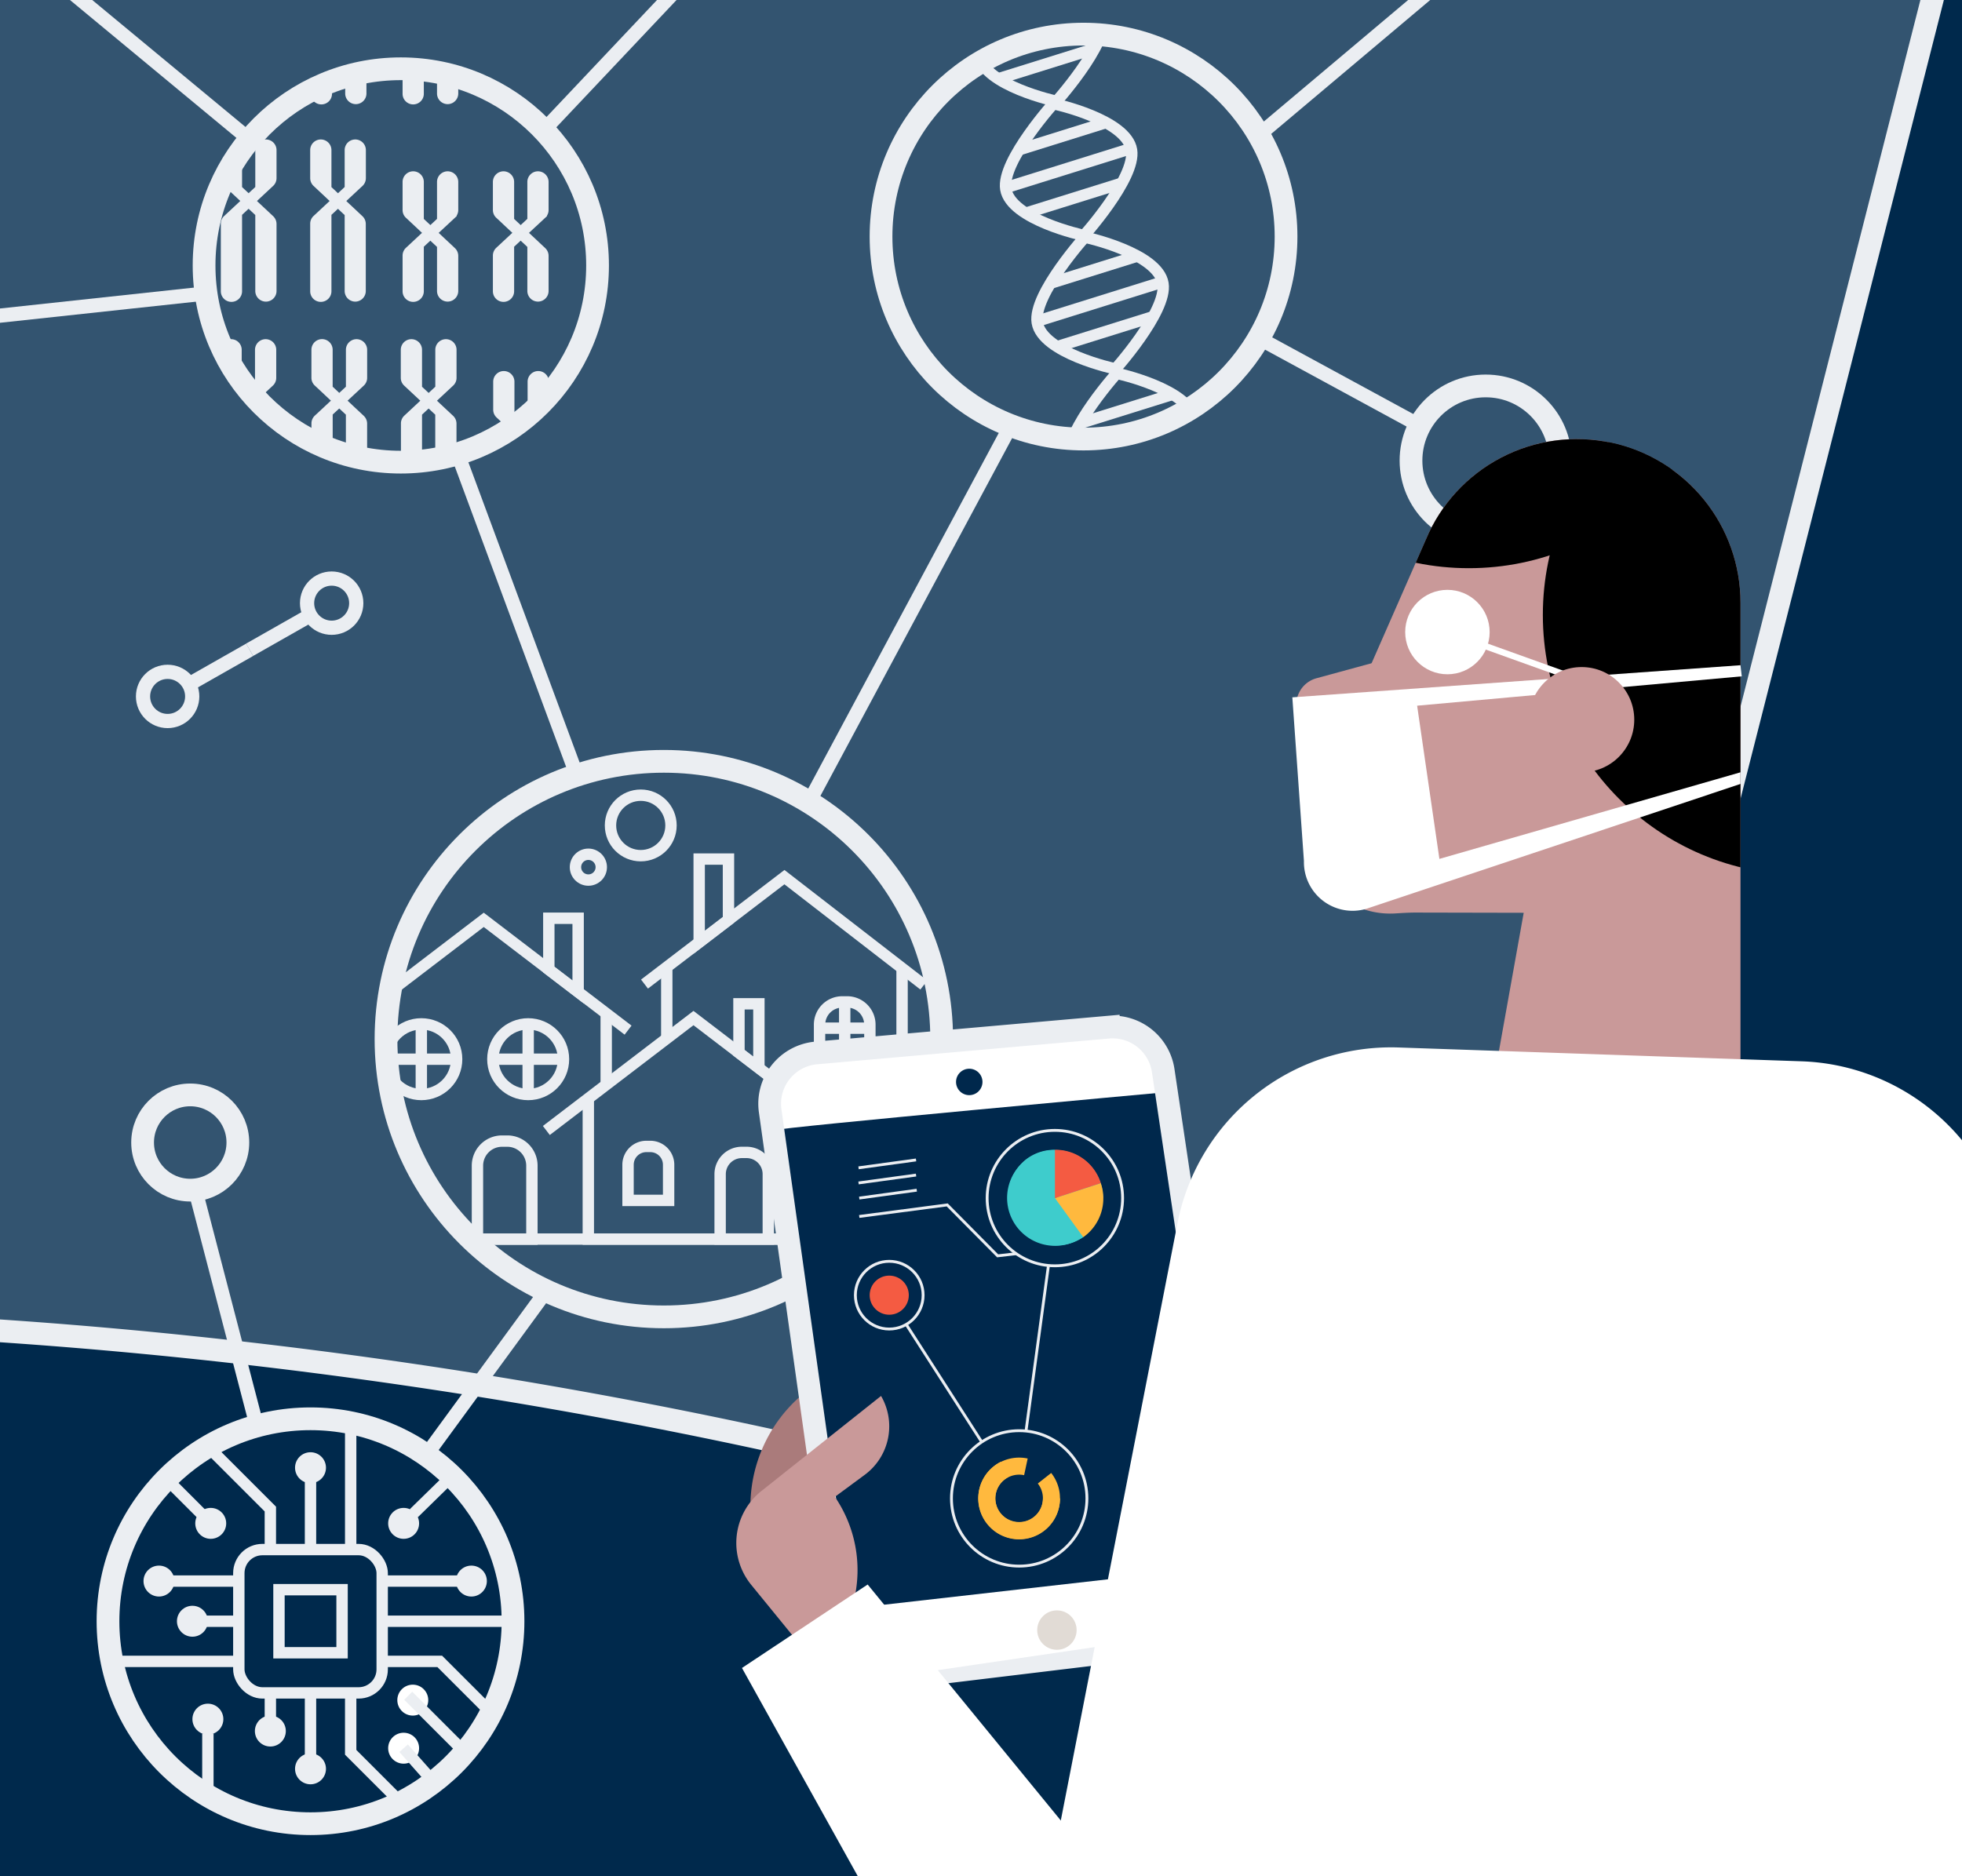
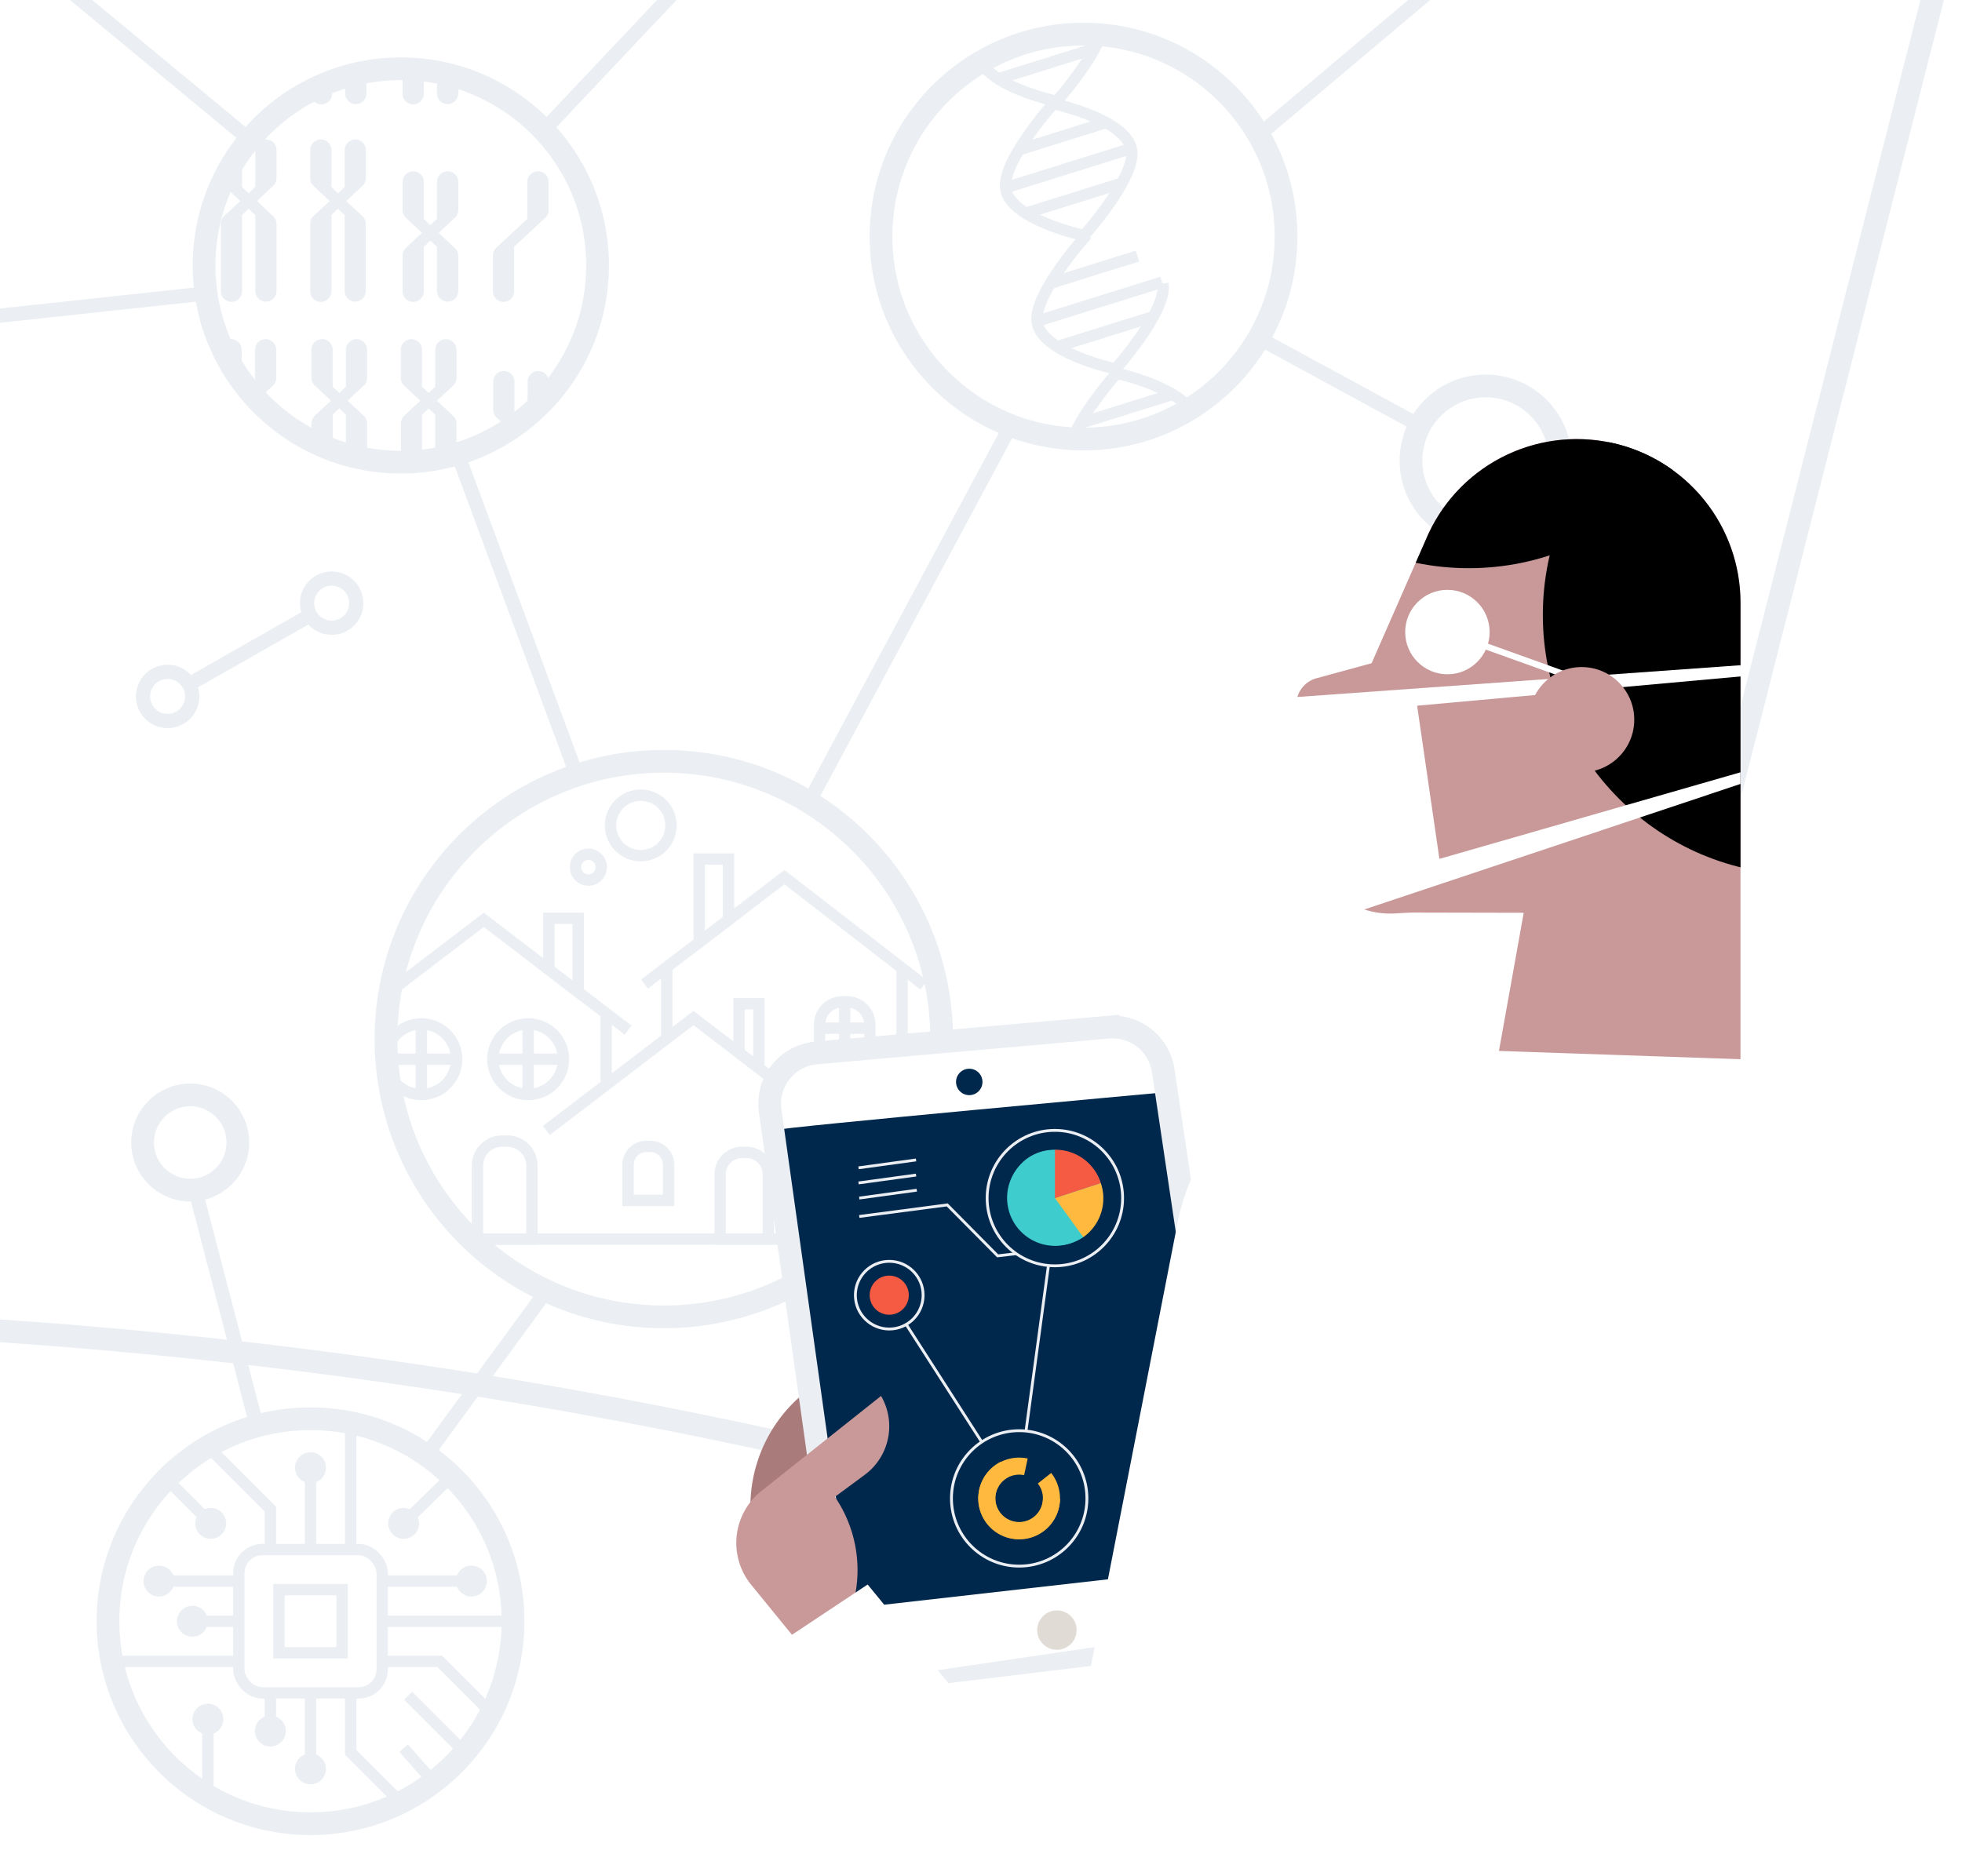
<svg xmlns="http://www.w3.org/2000/svg" id="Layer_1" data-name="Layer 1" viewBox="0 0 690 660">
  <defs>
    <style>.cls-1,.cls-15,.cls-19,.cls-4,.cls-5,.cls-7{fill:none;}.cls-2{fill:#00294c;}.cls-11,.cls-3{fill:#fff;}.cls-3{opacity:0.2;}.cls-15,.cls-4,.cls-5,.cls-7{stroke:#ebeef2;}.cls-15,.cls-19,.cls-4,.cls-5,.cls-7{stroke-miterlimit:10;}.cls-4{stroke-width:8px;}.cls-5{stroke-width:5px;}.cls-6{clip-path:url(#clip-path);}.cls-7{stroke-width:4px;}.cls-8{clip-path:url(#clip-path-2);}.cls-9{clip-path:url(#clip-path-3);}.cls-10{fill:#ebeef2;}.cls-12{fill:#aa7b7b;}.cls-13{fill:#00284c;}.cls-14{fill:#c99999;}.cls-16{clip-path:url(#clip-path-4);}.cls-17{fill:#e1dbd5;}.cls-18{fill:#3ecccc;}.cls-19{stroke:#ffb93e;stroke-width:6px;}.cls-20{fill:#f45b42;}.cls-21{fill:#ffb93e;}</style>
    <clipPath id="clip-path">
      <circle class="cls-1" cx="381.06" cy="83.22" r="71.22" />
    </clipPath>
    <clipPath id="clip-path-2">
      <circle class="cls-1" cx="140.96" cy="93.38" r="69.19" />
    </clipPath>
    <clipPath id="clip-path-3">
      <circle class="cls-1" cx="233.46" cy="365.52" r="97.71" />
    </clipPath>
    <clipPath id="clip-path-4">
      <path class="cls-1" d="M501.45,189.82l-39.33,89.61c-9.79,21.47,13.46,8.28,41.68-2.82l30.09,6.9,34.79,33.72L612.1,432.81V212a57.54,57.54,0,0,0-45.42-56.25h0A57.54,57.54,0,0,0,501.45,189.82Z" />
    </clipPath>
  </defs>
-   <rect class="cls-2" width="690" height="660" />
  <path class="cls-3" d="M379.82,535.88l59.75,16.85A94.25,94.25,0,0,0,556.5,485.26L698.15-71.3a114.53,114.53,0,0,0-64.78-133l-7.65-3.37a1865.69,1865.69,0,0,0-1504.52,0l-7.67,3.38A114.6,114.6,0,0,0-951.3-71.25l141.64,556.52a94.25,94.25,0,0,0,116.93,67.46l59.81-16.86A1865.8,1865.8,0,0,1,379.82,535.88Z" />
  <path class="cls-4" d="M379.82,533.88l59.75,16.85A94.25,94.25,0,0,0,556.5,483.26L698.15-73.3a114.53,114.53,0,0,0-64.78-133l-7.65-3.37a1865.69,1865.69,0,0,0-1504.52,0l-7.67,3.38A114.6,114.6,0,0,0-951.3-73.25l141.64,556.52a94.25,94.25,0,0,0,116.93,67.46l59.81-16.86A1865.8,1865.8,0,0,1,379.82,533.88Z" />
  <circle class="cls-4" cx="381.06" cy="83.22" r="71.22" />
  <circle class="cls-4" cx="140.96" cy="93.38" r="69.19" />
  <circle class="cls-4" cx="522.49" cy="162.03" r="26.27" />
  <line class="cls-5" x1="72.47" y1="103.22" x2="-198.17" y2="132.4" />
  <line class="cls-5" x1="202.86" y1="272.73" x2="160.95" y2="159.63" />
  <line class="cls-5" x1="283.5" y1="284.06" x2="355.55" y2="149.56" />
  <line class="cls-5" x1="442.69" y1="118.95" x2="499" y2="149.56" />
  <line class="cls-5" x1="191.22" y1="45.83" x2="309.83" y2="-79.79" />
  <circle class="cls-5" cx="58.95" cy="244.98" r="8.65" />
  <line class="cls-5" x1="87.8" y1="228.58" x2="66.78" y2="240.53" />
  <circle class="cls-5" cx="116.64" cy="212.17" r="8.65" />
  <line class="cls-5" x1="87.78" y1="228.57" x2="108.81" y2="216.62" />
  <line class="cls-5" x1="22.39" y1="-5.08" x2="87.79" y2="49.11" />
  <line class="cls-5" x1="519.26" y1="-16.98" x2="442.69" y2="47.51" />
  <g class="cls-6">
    <path class="cls-7" d="M371.19,35.61s-19.09,21-17.47,30.92c1.76,10.73,27.16,16.22,27.16,16.22" />
    <path class="cls-7" d="M361.74-11.53s-19.09,21-17.47,30.92c1.76,10.73,27.16,16.22,27.16,16.22" />
    <path class="cls-7" d="M393.53,130.4s-19.09,21-17.47,30.92c1.76,10.74,27.17,16.22,27.17,16.22" />
    <path class="cls-7" d="M402.56,178.5s19.09-21.05,17.47-30.92c-1.76-10.74-27.17-16.22-27.17-16.22" />
    <path class="cls-7" d="M380.48,83.7s19.09-21,17.47-30.92C396.19,42,370.78,36.56,370.78,36.56" />
    <path class="cls-7" d="M370.77,36.56s19.09-21,17.47-30.92c-1.77-10.74-27.17-16.22-27.17-16.22" />
    <line class="cls-7" x1="373.36" y1="160.81" x2="417.33" y2="147.06" />
    <line class="cls-7" x1="353.62" y1="66.05" x2="397.59" y2="52.3" />
    <line class="cls-7" x1="344.17" y1="19.86" x2="388.14" y2="6.12" />
    <line class="cls-7" x1="342.93" y1="9.81" x2="386.9" y2="-3.94" />
    <line class="cls-7" x1="351.06" y1="27.72" x2="384.42" y2="17.29" />
    <line class="cls-7" x1="357.8" y1="52.87" x2="388.94" y2="43.13" />
    <line class="cls-7" x1="360.72" y1="74.99" x2="394.35" y2="64.48" />
    <path class="cls-7" d="M382.25,82.55s-19.09,21-17.47,30.92c1.76,10.74,27.16,16.22,27.16,16.22" />
-     <path class="cls-7" d="M391.54,130.65S410.63,109.6,409,99.73C407.25,89,381.85,83.51,381.85,83.51" />
+     <path class="cls-7" d="M391.54,130.65S410.63,109.6,409,99.73" />
    <line class="cls-7" x1="364.68" y1="113" x2="408.65" y2="99.25" />
    <line class="cls-7" x1="368.87" y1="99.81" x2="400" y2="90.08" />
    <line class="cls-7" x1="371.78" y1="121.94" x2="405.41" y2="111.43" />
    <line class="cls-7" x1="379.88" y1="148.88" x2="412.39" y2="138.72" />
    <line class="cls-7" x1="380.88" y1="169.88" x2="413.37" y2="159.72" />
  </g>
  <g class="cls-8">
    <path class="cls-7" d="M114.56,75.14v27.32a1.73,1.73,0,0,1-1.74,1.73h0a1.72,1.72,0,0,1-1.73-1.73V78.69a1.71,1.71,0,0,1,.55-1.26l14.48-13.49a1.75,1.75,0,0,0,.55-1.27V52.8a1.73,1.73,0,0,0-1.73-1.74h0a1.73,1.73,0,0,0-1.73,1.74V66.65" />
    <path class="cls-7" d="M123.21,75.14v27.22A1.74,1.74,0,0,0,125,104.1h0a1.74,1.74,0,0,0,1.64-1.74V78.78a1.74,1.74,0,0,0-.54-1.27L111.64,63.94a1.75,1.75,0,0,1-.55-1.27V52.8a1.73,1.73,0,0,1,1.73-1.74h0a1.74,1.74,0,0,1,1.74,1.74V66.67" />
    <path class="cls-7" d="M83.13,75.14v27.32a1.73,1.73,0,0,1-1.73,1.73h0a1.73,1.73,0,0,1-1.74-1.73V78.69a1.71,1.71,0,0,1,.55-1.26L94.69,63.94a1.72,1.72,0,0,0,.56-1.27V52.8a1.74,1.74,0,0,0-1.74-1.74h0a1.73,1.73,0,0,0-1.73,1.74V66.65" />
    <path class="cls-7" d="M91.78,75.14v27.22a1.74,1.74,0,0,0,1.82,1.74h0a1.74,1.74,0,0,0,1.65-1.74V78.78a1.75,1.75,0,0,0-.55-1.27L80.21,63.94a1.75,1.75,0,0,1-.55-1.27V52.8a1.74,1.74,0,0,1,1.74-1.74h0a1.74,1.74,0,0,1,1.73,1.74V66.67" />
    <path class="cls-7" d="M147.05,86.35v16.11a1.73,1.73,0,0,1-1.74,1.73h0a1.72,1.72,0,0,1-1.73-1.73V89.9a1.75,1.75,0,0,1,.55-1.27l14.48-13.48a1.75,1.75,0,0,0,.55-1.27V64a1.73,1.73,0,0,0-1.73-1.74h0A1.74,1.74,0,0,0,155.69,64V77.86" />
    <path class="cls-7" d="M155.69,86.35v16a1.74,1.74,0,0,0,1.83,1.74h0a1.74,1.74,0,0,0,1.64-1.74V90a1.75,1.75,0,0,0-.55-1.27L144.12,75.14a1.7,1.7,0,0,1-.54-1.26V64a1.73,1.73,0,0,1,1.73-1.74h0A1.74,1.74,0,0,1,147.05,64V77.88" />
    <path class="cls-7" d="M178.81,86.35v16.11a1.73,1.73,0,0,1-1.74,1.73h0a1.73,1.73,0,0,1-1.73-1.73V89.9a1.75,1.75,0,0,1,.55-1.27l14.48-13.48a1.72,1.72,0,0,0,.56-1.27V64a1.74,1.74,0,0,0-1.74-1.74h0A1.73,1.73,0,0,0,187.46,64V77.86" />
-     <path class="cls-7" d="M187.46,86.35v16a1.74,1.74,0,0,0,1.82,1.74h0a1.74,1.74,0,0,0,1.65-1.74V90a1.75,1.75,0,0,0-.55-1.27L175.89,75.14a1.71,1.71,0,0,1-.55-1.26V64a1.74,1.74,0,0,1,1.73-1.74h0A1.74,1.74,0,0,1,178.81,64V77.88" />
    <path class="cls-7" d="M147.05,16.89V33a1.74,1.74,0,0,1-1.74,1.73h0A1.73,1.73,0,0,1,143.58,33V20.44a1.75,1.75,0,0,1,.55-1.27L158.61,5.69a1.75,1.75,0,0,0,.55-1.27V-5.45a1.73,1.73,0,0,0-1.73-1.74h0a1.74,1.74,0,0,0-1.74,1.74V8.4" />
    <path class="cls-7" d="M155.69,16.89v16a1.74,1.74,0,0,0,1.83,1.74h0a1.74,1.74,0,0,0,1.64-1.74V20.53a1.75,1.75,0,0,0-.55-1.27L144.12,5.68a1.7,1.7,0,0,1-.54-1.26V-5.45a1.73,1.73,0,0,1,1.73-1.74h0a1.74,1.74,0,0,1,1.74,1.74V8.42" />
    <path class="cls-7" d="M178.81,16.89V33a1.74,1.74,0,0,1-1.74,1.73h0A1.74,1.74,0,0,1,175.34,33V20.44a1.75,1.75,0,0,1,.55-1.27L190.37,5.69a1.72,1.72,0,0,0,.56-1.27V-5.45a1.74,1.74,0,0,0-1.74-1.74h0a1.73,1.73,0,0,0-1.73,1.74V8.4" />
    <path class="cls-7" d="M187.46,16.89v16a1.74,1.74,0,0,0,1.82,1.74h0a1.74,1.74,0,0,0,1.65-1.74V20.53a1.75,1.75,0,0,0-.55-1.27L175.89,5.68a1.71,1.71,0,0,1-.55-1.26V-5.45a1.74,1.74,0,0,1,1.73-1.74h0a1.74,1.74,0,0,1,1.74,1.74V8.42" />
    <path class="cls-7" d="M83,16.89V33a1.73,1.73,0,0,1-1.73,1.73h0A1.74,1.74,0,0,1,79.52,33V20.44a1.72,1.72,0,0,1,.56-1.27L94.56,5.69a1.75,1.75,0,0,0,.55-1.27V-5.45a1.74,1.74,0,0,0-1.73-1.74h0a1.74,1.74,0,0,0-1.74,1.74V8.4" />
    <path class="cls-7" d="M91.64,16.89v16a1.74,1.74,0,0,0,1.83,1.74h0a1.74,1.74,0,0,0,1.64-1.74V20.53a1.75,1.75,0,0,0-.55-1.27L80.07,5.68a1.71,1.71,0,0,1-.55-1.26V-5.45a1.74,1.74,0,0,1,1.74-1.74h0A1.73,1.73,0,0,1,83-5.45V8.42" />
    <path class="cls-7" d="M114.76,16.89V33A1.74,1.74,0,0,1,113,34.73h0A1.73,1.73,0,0,1,111.29,33V20.44a1.75,1.75,0,0,1,.55-1.27L126.32,5.69a1.75,1.75,0,0,0,.55-1.27V-5.45a1.73,1.73,0,0,0-1.73-1.74h0a1.74,1.74,0,0,0-1.74,1.74V8.4" />
    <path class="cls-7" d="M123.4,16.89v16a1.74,1.74,0,0,0,1.83,1.74h0a1.74,1.74,0,0,0,1.64-1.74V20.53a1.75,1.75,0,0,0-.55-1.27L111.84,5.68a1.71,1.71,0,0,1-.55-1.26V-5.45A1.73,1.73,0,0,1,113-7.19h0a1.74,1.74,0,0,1,1.74,1.74V8.42" />
    <path class="cls-7" d="M146.42,145.39V172.7a1.74,1.74,0,0,1-1.74,1.74h0A1.74,1.74,0,0,1,143,172.7V148.94a1.75,1.75,0,0,1,.55-1.27L158,134.18a1.69,1.69,0,0,0,.56-1.27v-9.86a1.74,1.74,0,0,0-1.74-1.74h0a1.73,1.73,0,0,0-1.73,1.74V136.9" />
    <path class="cls-7" d="M155.07,145.39v27.22a1.72,1.72,0,0,0,1.82,1.73h0a1.73,1.73,0,0,0,1.65-1.73V149a1.73,1.73,0,0,0-.55-1.26L143.5,134.18a1.71,1.71,0,0,1-.55-1.26v-9.87a1.74,1.74,0,0,1,1.73-1.74h0a1.74,1.74,0,0,1,1.74,1.74v13.87" />
    <path class="cls-7" d="M115,145.39V172.7a1.74,1.74,0,0,1-1.73,1.74h0a1.74,1.74,0,0,1-1.74-1.74V148.94a1.75,1.75,0,0,1,.55-1.27l14.49-13.49a1.72,1.72,0,0,0,.55-1.27v-9.86a1.74,1.74,0,0,0-1.74-1.74h0a1.74,1.74,0,0,0-1.73,1.74V136.9" />
    <path class="cls-7" d="M123.64,145.39v27.22a1.72,1.72,0,0,0,1.82,1.73h0a1.73,1.73,0,0,0,1.65-1.73V149a1.73,1.73,0,0,0-.55-1.26l-14.49-13.58a1.71,1.71,0,0,1-.55-1.26v-9.87a1.74,1.74,0,0,1,1.74-1.74h0a1.74,1.74,0,0,1,1.73,1.74v13.87" />
    <path class="cls-7" d="M83,145.39V172.7a1.73,1.73,0,0,1-1.73,1.74h0a1.74,1.74,0,0,1-1.74-1.74V148.94a1.72,1.72,0,0,1,.56-1.27L94.6,134.18a1.72,1.72,0,0,0,.55-1.27v-9.86a1.74,1.74,0,0,0-1.73-1.74h0a1.74,1.74,0,0,0-1.74,1.74V136.9" />
    <path class="cls-7" d="M91.68,145.39v27.22a1.72,1.72,0,0,0,1.83,1.73h0a1.72,1.72,0,0,0,1.64-1.73V149a1.73,1.73,0,0,0-.55-1.26L80.11,134.18a1.71,1.71,0,0,1-.55-1.26v-9.87a1.74,1.74,0,0,1,1.74-1.74h0A1.73,1.73,0,0,1,83,123.05v13.87" />
    <path class="cls-7" d="M178.91,156.6v16.1a1.74,1.74,0,0,1-1.74,1.74h0a1.73,1.73,0,0,1-1.73-1.74V160.15a1.75,1.75,0,0,1,.55-1.27l14.48-13.49a1.73,1.73,0,0,0,.55-1.27v-9.86a1.73,1.73,0,0,0-1.73-1.74h0a1.74,1.74,0,0,0-1.74,1.74v13.85" />
    <path class="cls-7" d="M187.55,156.6v16a1.73,1.73,0,0,0,1.83,1.73h0a1.72,1.72,0,0,0,1.64-1.73V160.23a1.73,1.73,0,0,0-.55-1.26L176,145.39a1.73,1.73,0,0,1-.55-1.26v-9.87a1.73,1.73,0,0,1,1.73-1.74h0a1.74,1.74,0,0,1,1.74,1.74v13.87" />
  </g>
  <circle class="cls-4" cx="109.2" cy="570.3" r="71.22" />
  <circle class="cls-4" cx="66.9" cy="401.9" r="16.75" />
  <circle class="cls-4" cx="233.46" cy="365.52" r="97.71" />
  <g class="cls-9">
    <polyline class="cls-7" points="295.61 397.67 243.88 358.12 192.14 397.67" />
    <polyline class="cls-7" points="324.9 346.5 275.87 308.55 226.66 346.17" />
    <polyline class="cls-7" points="220.88 362.37 170.12 323.57 115.4 365.4" />
    <path class="cls-7" d="M260.91,405.38h1.64A7.65,7.65,0,0,1,270.2,413v22.85a0,0,0,0,1,0,0H253.26a0,0,0,0,1,0,0V413A7.65,7.65,0,0,1,260.91,405.38Z" />
    <path class="cls-7" d="M298.23,405.38h1.64a7.65,7.65,0,0,1,7.65,7.65v22.85a0,0,0,0,1,0,0H290.58a0,0,0,0,1,0,0V413A7.65,7.65,0,0,1,298.23,405.38Z" />
    <path class="cls-7" d="M176.56,401.4h1.85a8.65,8.65,0,0,1,8.65,8.65v25.83a0,0,0,0,1,0,0H167.91a0,0,0,0,1,0,0V410A8.65,8.65,0,0,1,176.56,401.4Z" />
-     <polyline class="cls-7" points="206.9 386.46 206.9 435.87 280.86 435.87 280.86 386.46" />
    <line class="cls-7" x1="154.8" y1="435.87" x2="310.4" y2="435.87" />
    <line class="cls-7" x1="213.19" y1="356.5" x2="213.19" y2="381.57" />
    <polygon class="cls-7" points="266.89 375.71 259.88 370.35 259.88 353.11 266.89 353.11 266.89 375.71" />
    <circle class="cls-7" cx="185.75" cy="372.59" r="12.42" />
    <line class="cls-7" x1="173.33" y1="372.59" x2="198.17" y2="372.59" />
    <line class="cls-7" x1="185.75" y1="360.17" x2="185.75" y2="385.01" />
    <circle class="cls-7" cx="148.17" cy="372.59" r="12.42" />
    <line class="cls-7" x1="135.75" y1="372.59" x2="160.59" y2="372.59" />
    <line class="cls-7" x1="148.17" y1="360.17" x2="148.17" y2="385.01" />
    <line class="cls-7" x1="234.49" y1="364.39" x2="234.49" y2="340.18" />
    <polygon class="cls-7" points="256.19 323.57 245.89 331.46 245.89 302.19 256.19 302.19 256.19 323.57" />
    <polygon class="cls-7" points="203.32 348.95 193.01 341.07 193.01 323.01 203.32 323.01 203.32 348.95" />
    <line class="cls-7" x1="317.24" y1="340.18" x2="317.24" y2="425.94" />
    <circle class="cls-7" cx="206.92" cy="305.04" r="4.54" />
    <circle class="cls-7" cx="225.34" cy="290.36" r="10.64" />
  </g>
  <path class="cls-7" d="M296.21,352.44h1.71a8,8,0,0,1,8,8v22.41a0,0,0,0,1,0,0H288.22a0,0,0,0,1,0,0V360.43A8,8,0,0,1,296.21,352.44Z" />
  <path class="cls-7" d="M227.32,403.28h1.38a6.44,6.44,0,0,1,6.44,6.44v12.54a0,0,0,0,1,0,0H220.87a0,0,0,0,1,0,0V409.72A6.44,6.44,0,0,1,227.32,403.28Z" />
  <line class="cls-7" x1="297.07" y1="352.44" x2="297.07" y2="382.83" />
  <line class="cls-7" x1="288.22" y1="361.68" x2="305.36" y2="361.68" />
  <line class="cls-7" x1="288.22" y1="372.88" x2="305.36" y2="372.88" />
  <rect class="cls-7" x="83.99" y="545.09" width="50.42" height="50.42" rx="8.29" />
  <rect class="cls-7" x="98.11" y="559.2" width="22.19" height="22.19" />
  <line class="cls-7" x1="109.2" y1="521.34" x2="109.2" y2="545.09" />
  <line class="cls-7" x1="123.33" y1="500.47" x2="123.33" y2="545.09" />
  <line class="cls-7" x1="109.2" y1="595.51" x2="109.2" y2="624.18" />
  <line class="cls-7" x1="95.08" y1="595.25" x2="95.08" y2="608.93" />
  <line class="cls-7" x1="180.43" y1="570.3" x2="134.41" y2="570.3" />
  <line class="cls-7" x1="167.05" y1="556.17" x2="134.41" y2="556.17" />
  <line class="cls-7" x1="83.99" y1="570.3" x2="67.67" y2="570.3" />
  <line class="cls-7" x1="83.99" y1="584.42" x2="39.38" y2="584.42" />
  <line class="cls-7" x1="83.99" y1="556.17" x2="55.91" y2="556.17" />
  <circle class="cls-10" cx="109.2" cy="516.29" r="5.44" />
  <line class="cls-7" x1="73.11" y1="609.79" x2="73.11" y2="633.53" />
  <circle class="cls-10" cx="73.11" cy="604.74" r="5.44" />
  <line class="cls-7" x1="145.52" y1="532.31" x2="160.34" y2="517.81" />
  <circle class="cls-10" cx="141.95" cy="535.87" r="5.44" />
  <circle class="cls-10" cx="165.78" cy="556.17" r="5.44" />
  <circle class="cls-10" cx="67.67" cy="570.3" r="5.44" />
  <circle class="cls-10" cx="55.91" cy="556.17" r="5.44" />
  <circle class="cls-10" cx="95.08" cy="608.93" r="5.44" />
  <circle class="cls-10" cx="109.2" cy="622.22" r="5.44" />
  <circle class="cls-11" cx="141.95" cy="614.96" r="5.44" />
  <circle class="cls-11" cx="145.17" cy="598.05" r="5.44" />
  <line class="cls-7" x1="141.95" y1="614.96" x2="152.48" y2="626.86" />
  <line class="cls-7" x1="143.57" y1="596.51" x2="163.48" y2="616.42" />
  <circle class="cls-10" cx="74.11" cy="535.87" r="5.44" />
  <line class="cls-7" x1="75.71" y1="537.42" x2="57.88" y2="519.58" />
  <polyline class="cls-7" points="172.74 602.51 154.65 584.42 134.41 584.42" />
  <polyline class="cls-7" points="71.86 507.62 95.08 530.84 95.08 545.09" />
  <polyline class="cls-7" points="123.33 595.51 123.33 616.41 141.22 634.3" />
  <path class="cls-12" d="M270.05,557.38l-3.78-12a51.56,51.56,0,0,1,26.31-61.65h0l12.56,10.71v36.94Z" />
  <path class="cls-13" d="M420.44,577.57,316.6,590.11a18,18,0,0,1-19.92-15.32l-25.82-184A17.93,17.93,0,0,1,287,370.4l102.75-9.07a18,18,0,0,1,19.32,15.22L436,557.11A17.94,17.94,0,0,1,420.44,577.57Z" />
  <path class="cls-11" d="M271.82,397.62c3.43-1.14,138.11-13.41,138.11-13.41l-4.22-15.79-15.92-7.09-87.61,7.73L276.61,375Z" />
  <path class="cls-4" d="M420.44,577.57,316.6,590.11a18,18,0,0,1-19.92-15.32l-25.82-184A17.93,17.93,0,0,1,287,370.4l102.75-9.07a18,18,0,0,1,19.32,15.22L436,557.11A17.94,17.94,0,0,1,420.44,577.57Z" />
  <path class="cls-14" d="M501.45,189.82l-39.33,89.61c-9.38,20.58,6.77,43.23,28.65,41.88,2.44-.15,4.89-.31,7.34-.3l37.75.08L514.93,437.94l97.17-5.13V212a57.54,57.54,0,0,0-45.42-56.25h0A57.54,57.54,0,0,0,501.45,189.82Z" />
  <path class="cls-14" d="M522.78,222.27,463,238.58a9.65,9.65,0,0,0-3.13,17.13l39,28.35Z" />
  <path class="cls-11" d="M365,681.67l49.1-251.38a76.53,76.53,0,0,1,77.74-61.82l141.76,4.86a76.54,76.54,0,0,1,72.21,60.45L759,681.67" />
  <circle class="cls-15" cx="370.98" cy="421.45" r="23.82" />
  <circle class="cls-15" cx="358.43" cy="527.09" r="23.82" />
  <circle class="cls-15" cx="312.73" cy="455.6" r="11.91" />
  <line class="cls-15" x1="360.83" y1="503.39" x2="368.72" y2="445.16" />
  <polyline class="cls-15" points="302.18 427.91 333.12 423.85 350.85 441.76 357.39 441.01" />
  <line class="cls-15" x1="302.18" y1="421.44" x2="322.41" y2="418.67" />
  <line class="cls-15" x1="301.93" y1="416.12" x2="322.16" y2="413.35" />
  <line class="cls-15" x1="301.93" y1="410.8" x2="322.16" y2="408.03" />
  <line class="cls-15" x1="318.7" y1="465.9" x2="345.26" y2="507.24" />
  <g class="cls-16">
    <circle cx="516.55" cy="108.44" r="91.43" />
    <circle cx="634.02" cy="216.31" r="91.43" />
  </g>
  <circle class="cls-11" cx="509.03" cy="222.34" r="14.85" />
  <rect class="cls-11" x="538.17" y="203.89" width="2.22" height="58.87" transform="translate(137.48 662.07) rotate(-70.25)" />
  <path class="cls-11" d="M454.49,245.3l4.08,57.59a17.11,17.11,0,0,0,23.13,16.4l130.4-43.53v-4.09L506.21,302.13l-7.83-53.89,114.17-10.33L612.1,234Z" />
  <circle class="cls-14" cx="556.23" cy="253.16" r="18.51" />
  <polygon class="cls-11" points="300.82 565.63 430.46 550.92 424.19 573.64 328.11 587.75 307.28 589.32 300.82 565.63" />
  <circle class="cls-17" cx="371.7" cy="573.41" r="6.93" />
  <circle class="cls-13" cx="340.87" cy="380.59" r="4.65" />
  <path class="cls-18" d="M371,421.39l13,10.76a16.85,16.85,0,1,1,3.88-10.76Z" />
  <path class="cls-19" d="M369.79,527.09a11.38,11.38,0,1,1-9-11.1" />
  <circle class="cls-20" cx="312.73" cy="455.6" r="6.88" />
  <path class="cls-19" d="M367.33,520a11.36,11.36,0,1,1-16-1.84,11.7,11.7,0,0,1,2-1.29" />
  <path class="cls-18" d="M371,421.45l10,13.73A17,17,0,0,1,361,407.71a16.29,16.29,0,0,1,10-3.24Z" />
  <path class="cls-21" d="M371,421.45l16.14-5.25a16.71,16.71,0,0,1-6.17,19Z" />
  <path class="cls-20" d="M371,421.45v-17a16.71,16.71,0,0,1,16.14,11.73Z" />
  <path class="cls-14" d="M280.82,577.88,264.2,557.5a23.31,23.31,0,0,1,3.56-33l42.09-33.45h0a21.22,21.22,0,0,1-5.72,27.73l-10.51,7.76.39.59a45.65,45.65,0,0,1,6.5,35h0" />
  <polyline class="cls-11" points="415.67 692.46 305.14 557.38 260.94 586.74 351.39 749.38" />
  <line class="cls-5" x1="89.64" y1="499.07" x2="68.67" y2="418.55" />
  <line class="cls-5" x1="150.61" y1="510.85" x2="192.14" y2="454.09" />
</svg>